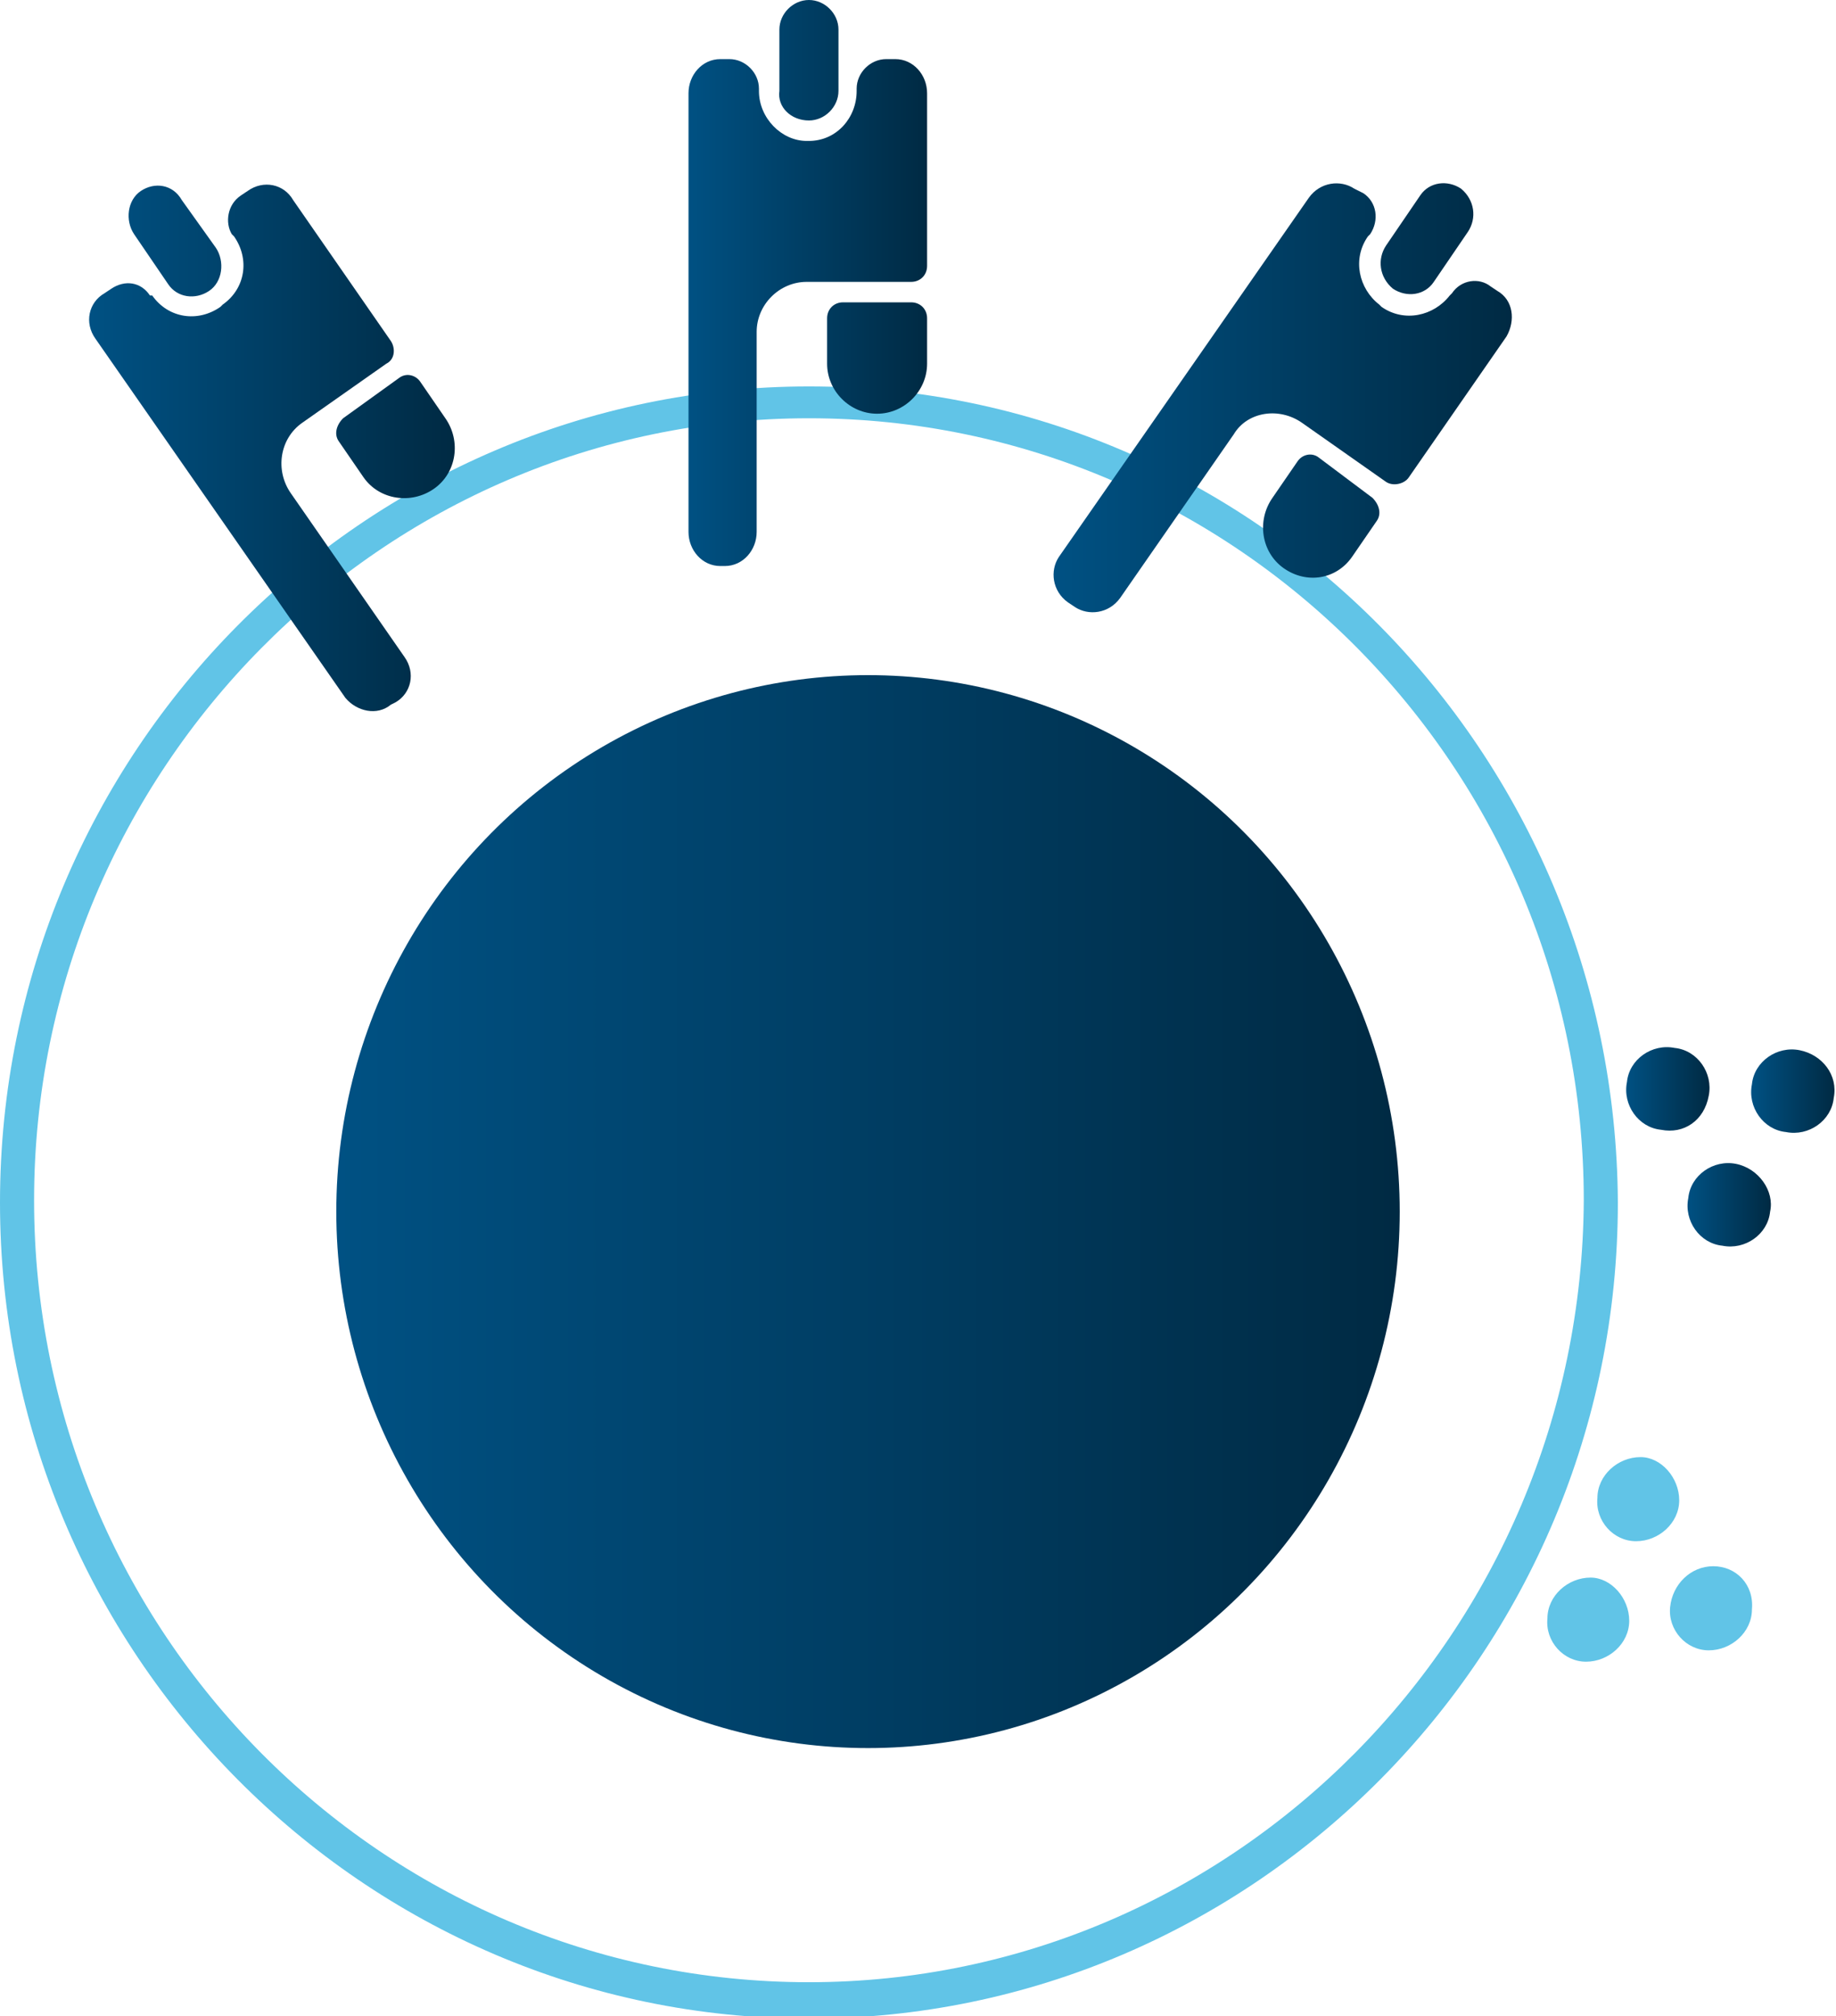
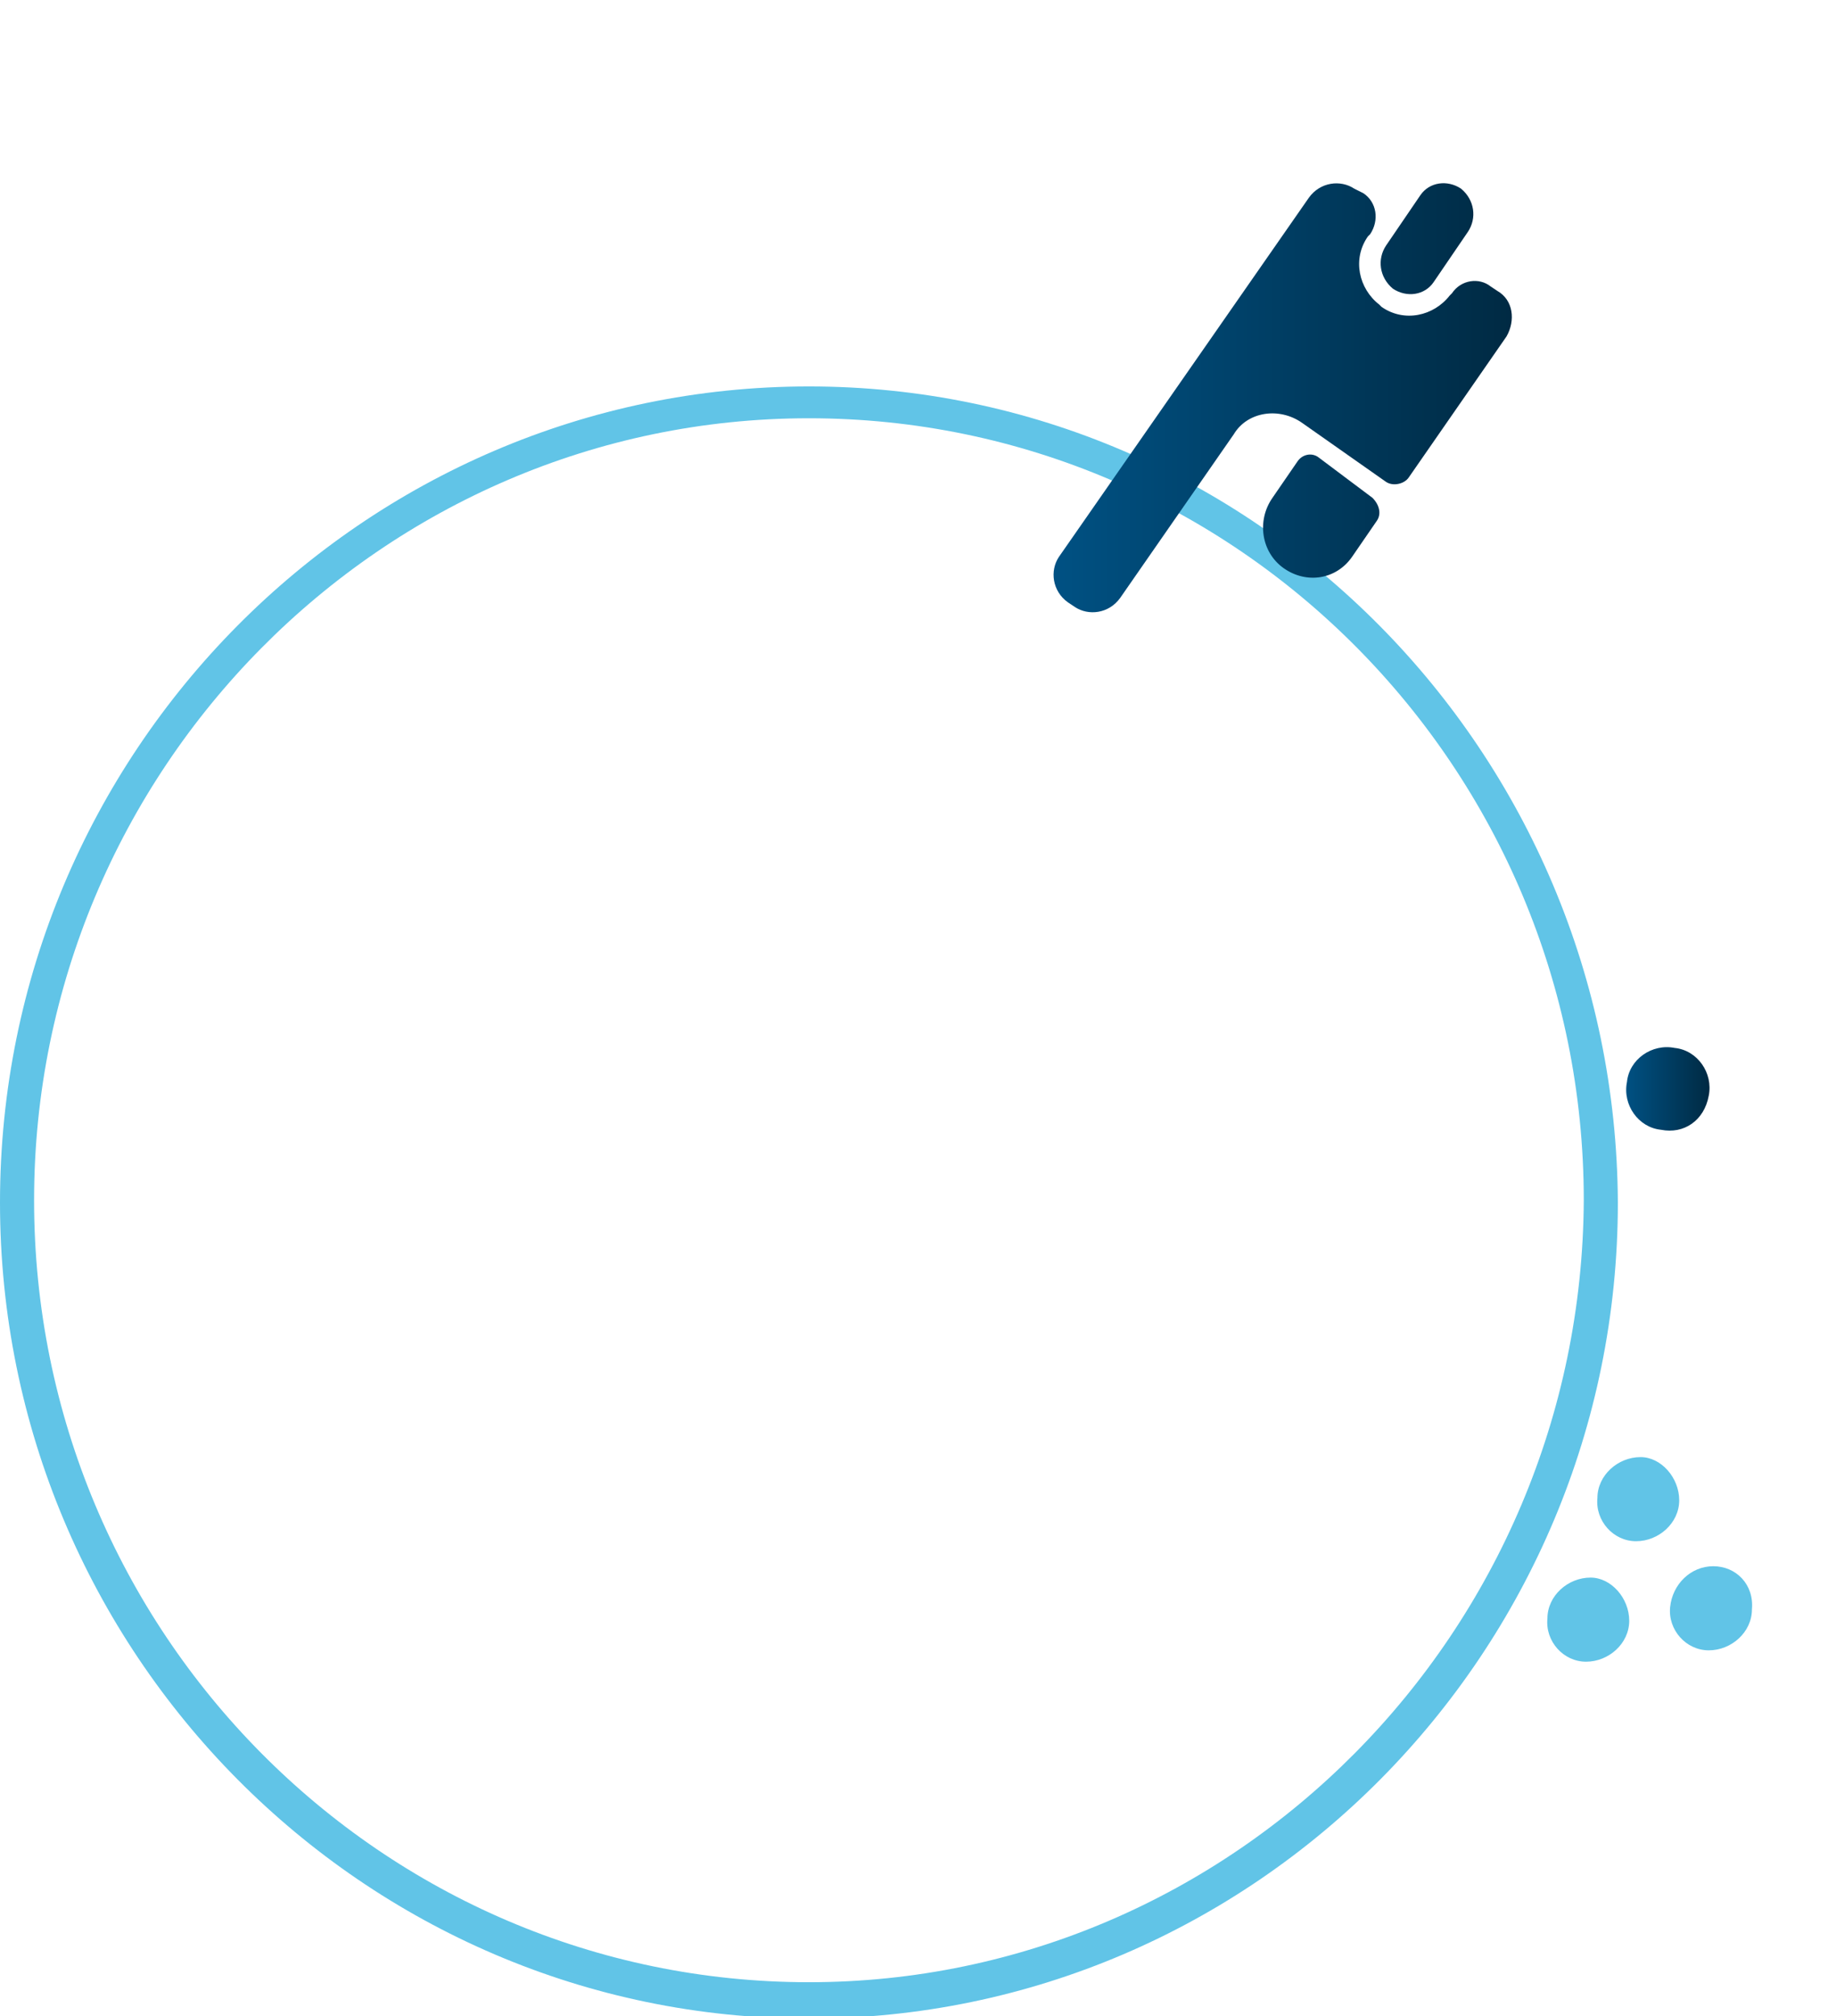
<svg xmlns="http://www.w3.org/2000/svg" version="1.1" id="nk" x="0px" y="0px" viewBox="0 0 80.8 88.7" style="enable-background:new 0 0 80.8 88.7;" xml:space="preserve">
  <style type="text/css">
	.st0{fill:#61C4E7;}
	.st1{fill:url(#SVGID_1_);}
	.st2{fill:url(#SVGID_2_);}
	.st3{fill:url(#SVGID_3_);}
	.st4{fill:url(#SVGID_4_);}
	.st5{fill:url(#SVGID_5_);}
	.st6{fill:url(#SVGID_6_);}
	.st7{fill:url(#SVGID_7_);}
</style>
  <path class="st0" d="M35.6,17C16,17,0,33.1,0,52.9c0,19.8,16,35.9,35.6,35.9s35.6-16.1,35.6-35.9C71.1,33.1,55.2,17,35.6,17z   M35.6,87.2c-18.8,0-34.1-15.4-34.1-34.4c0-18.9,15.3-34.4,34.1-34.4s34.1,15.4,34.1,34.4C69.6,71.8,54.3,87.2,35.6,87.2z   M71.7,71.3c0,1-0.9,1.8-1.9,1.8c-1,0-1.8-0.9-1.7-1.9c0-1,0.9-1.8,1.9-1.8C70.9,69.4,71.7,70.3,71.7,71.3z M77.1,70.8  c0,1-0.9,1.8-1.9,1.8c-1,0-1.8-0.9-1.7-1.9s0.9-1.8,1.9-1.8C76.4,68.9,77.2,69.7,77.1,70.8z M73.9,66c0,1-0.9,1.8-1.9,1.8  c-1,0-1.8-0.9-1.7-1.9c0-1,0.9-1.8,1.9-1.8C73.1,64.1,73.9,65,73.9,66z" />
  <linearGradient id="SVGID_1_" gradientUnits="userSpaceOnUse" x1="14.82" y1="53.333" x2="61.52" y2="53.333">
    <stop offset="0" style="stop-color:#005183" />
    <stop offset="1" style="stop-color:#002A43" />
  </linearGradient>
-   <ellipse class="st1" cx="38.2" cy="53.3" rx="23.4" ry="23.6" />
  <linearGradient id="SVGID_2_" gradientUnits="userSpaceOnUse" x1="77.071" y1="48.037" x2="80.75" y2="48.037">
    <stop offset="0" style="stop-color:#005183" />
    <stop offset="1" style="stop-color:#002A43" />
  </linearGradient>
-   <path class="st2" d="M79.2,46.2c-1-0.2-2,0.5-2.1,1.5c-0.2,1,0.5,2,1.5,2.1c1,0.2,2-0.5,2.1-1.5C80.9,47.3,80.2,46.4,79.2,46.2z" />
  <linearGradient id="SVGID_3_" gradientUnits="userSpaceOnUse" x1="71.552" y1="47.927" x2="75.231" y2="47.927">
    <stop offset="0" style="stop-color:#005183" />
    <stop offset="1" style="stop-color:#002A43" />
  </linearGradient>
  <path class="st3" d="M75.2,48.2c0.2-1-0.5-2-1.5-2.1c-1-0.2-2,0.5-2.1,1.5c-0.2,1,0.5,2,1.5,2.1C74.1,49.9,75,49.3,75.2,48.2z" />
  <linearGradient id="SVGID_4_" gradientUnits="userSpaceOnUse" x1="74.23" y1="53.053" x2="77.908" y2="53.053">
    <stop offset="0" style="stop-color:#005183" />
    <stop offset="1" style="stop-color:#002A43" />
  </linearGradient>
-   <path class="st4" d="M76.4,51.2c-1-0.2-2,0.5-2.1,1.5c-0.2,1,0.5,2,1.5,2.1c1,0.2,2-0.5,2.1-1.5C78.1,52.4,77.4,51.4,76.4,51.2z" />
  <linearGradient id="SVGID_5_" gradientUnits="userSpaceOnUse" x1="30.268" y1="12.444" x2="40.842" y2="12.444">
    <stop offset="0" style="stop-color:#005183" />
    <stop offset="1" style="stop-color:#002A43" />
  </linearGradient>
-   <path class="st5" d="M30.3,23.4V4.1c0-0.8,0.6-1.5,1.4-1.5h0.4c0.7,0,1.3,0.6,1.3,1.3v0.1c0,1.2,1,2.2,2.1,2.2h0.1  c1.2,0,2.1-1,2.1-2.2V3.9c0-0.7,0.6-1.3,1.3-1.3h0.4c0.8,0,1.4,0.7,1.4,1.5v7.6c0,0.4-0.3,0.7-0.7,0.7h-4.6c-1.2,0-2.2,1-2.2,2.2  v8.8c0,0.8-0.6,1.5-1.4,1.5h-0.2C30.9,24.9,30.3,24.2,30.3,23.4z M37.1,13.3c-0.4,0-0.7,0.3-0.7,0.7v2c0,1.2,1,2.2,2.2,2.2  s2.2-1,2.2-2.2v-2c0-0.4-0.3-0.7-0.7-0.7H37.1z M35.6,5.3c0.7,0,1.3-0.6,1.3-1.3V1.3c0-0.7-0.6-1.3-1.3-1.3s-1.3,0.6-1.3,1.3V4  C34.2,4.7,34.8,5.3,35.6,5.3z" />
  <linearGradient id="SVGID_6_" gradientUnits="userSpaceOnUse" x1="3.961" y1="19.709" x2="20.035" y2="19.709">
    <stop offset="0" style="stop-color:#005183" />
    <stop offset="1" style="stop-color:#002A43" />
  </linearGradient>
-   <path class="st6" d="M15.2,30.7l-11-15.8c-0.5-0.7-0.3-1.6,0.4-2l0.3-0.2c0.6-0.4,1.3-0.3,1.7,0.3L6.7,13c0.7,1,2,1.2,3,0.5l0.1-0.1  c1-0.7,1.2-2,0.5-3l-0.1-0.1C9.9,9.8,10,9,10.6,8.6l0.3-0.2c0.7-0.5,1.6-0.3,2,0.4l4.3,6.2c0.2,0.3,0.2,0.8-0.2,1l-3.7,2.6  c-1,0.7-1.2,2.1-0.5,3.1l5,7.2c0.5,0.7,0.3,1.6-0.4,2L17.2,31C16.6,31.5,15.7,31.3,15.2,30.7z M14.9,19.4L16,21  c0.7,1,2.1,1.2,3.1,0.5c1-0.7,1.2-2.1,0.5-3.1l-1.1-1.6c-0.2-0.3-0.6-0.4-0.9-0.2l-2.5,1.8C14.8,18.7,14.7,19.1,14.9,19.4z   M7.4,12.5c0.4,0.6,1.2,0.7,1.8,0.3c0.6-0.4,0.7-1.3,0.3-1.9L8,8.8C7.6,8.1,6.8,8,6.2,8.4s-0.7,1.3-0.3,1.9L7.4,12.5z" />
  <linearGradient id="SVGID_7_" gradientUnits="userSpaceOnUse" x1="46.389" y1="17.431" x2="66.549" y2="17.431">
    <stop offset="0" style="stop-color:#005183" />
    <stop offset="1" style="stop-color:#002A43" />
  </linearGradient>
  <path class="st7" d="M66.3,14.8L62,21c-0.2,0.3-0.7,0.4-1,0.2l-3.7-2.6c-1-0.7-2.4-0.5-3,0.5l-5,7.2c-0.5,0.7-1.4,0.8-2,0.4L47,26.5  c-0.7-0.5-0.8-1.4-0.4-2l11-15.8c0.5-0.7,1.4-0.8,2-0.4L60,8.5c0.6,0.4,0.7,1.2,0.3,1.8l-0.1,0.1c-0.7,1-0.4,2.3,0.5,3l0.1,0.1  c1,0.7,2.3,0.4,3-0.5l0.1-0.1c0.4-0.6,1.2-0.7,1.7-0.3l0.3,0.2C66.6,13.2,66.7,14.1,66.3,14.8z M59.5,24.5l1.1-1.6  c0.2-0.3,0.1-0.7-0.2-1L58,20.1c-0.3-0.2-0.7-0.1-0.9,0.2l-1.1,1.6c-0.7,1-0.5,2.4,0.5,3.1C57.5,25.7,58.8,25.5,59.5,24.5z   M63.1,12.4l1.5-2.2c0.4-0.6,0.3-1.4-0.3-1.9c-0.6-0.4-1.4-0.3-1.8,0.3l-1.5,2.2c-0.4,0.6-0.3,1.4,0.3,1.9  C61.9,13.1,62.7,13,63.1,12.4z" />
</svg>